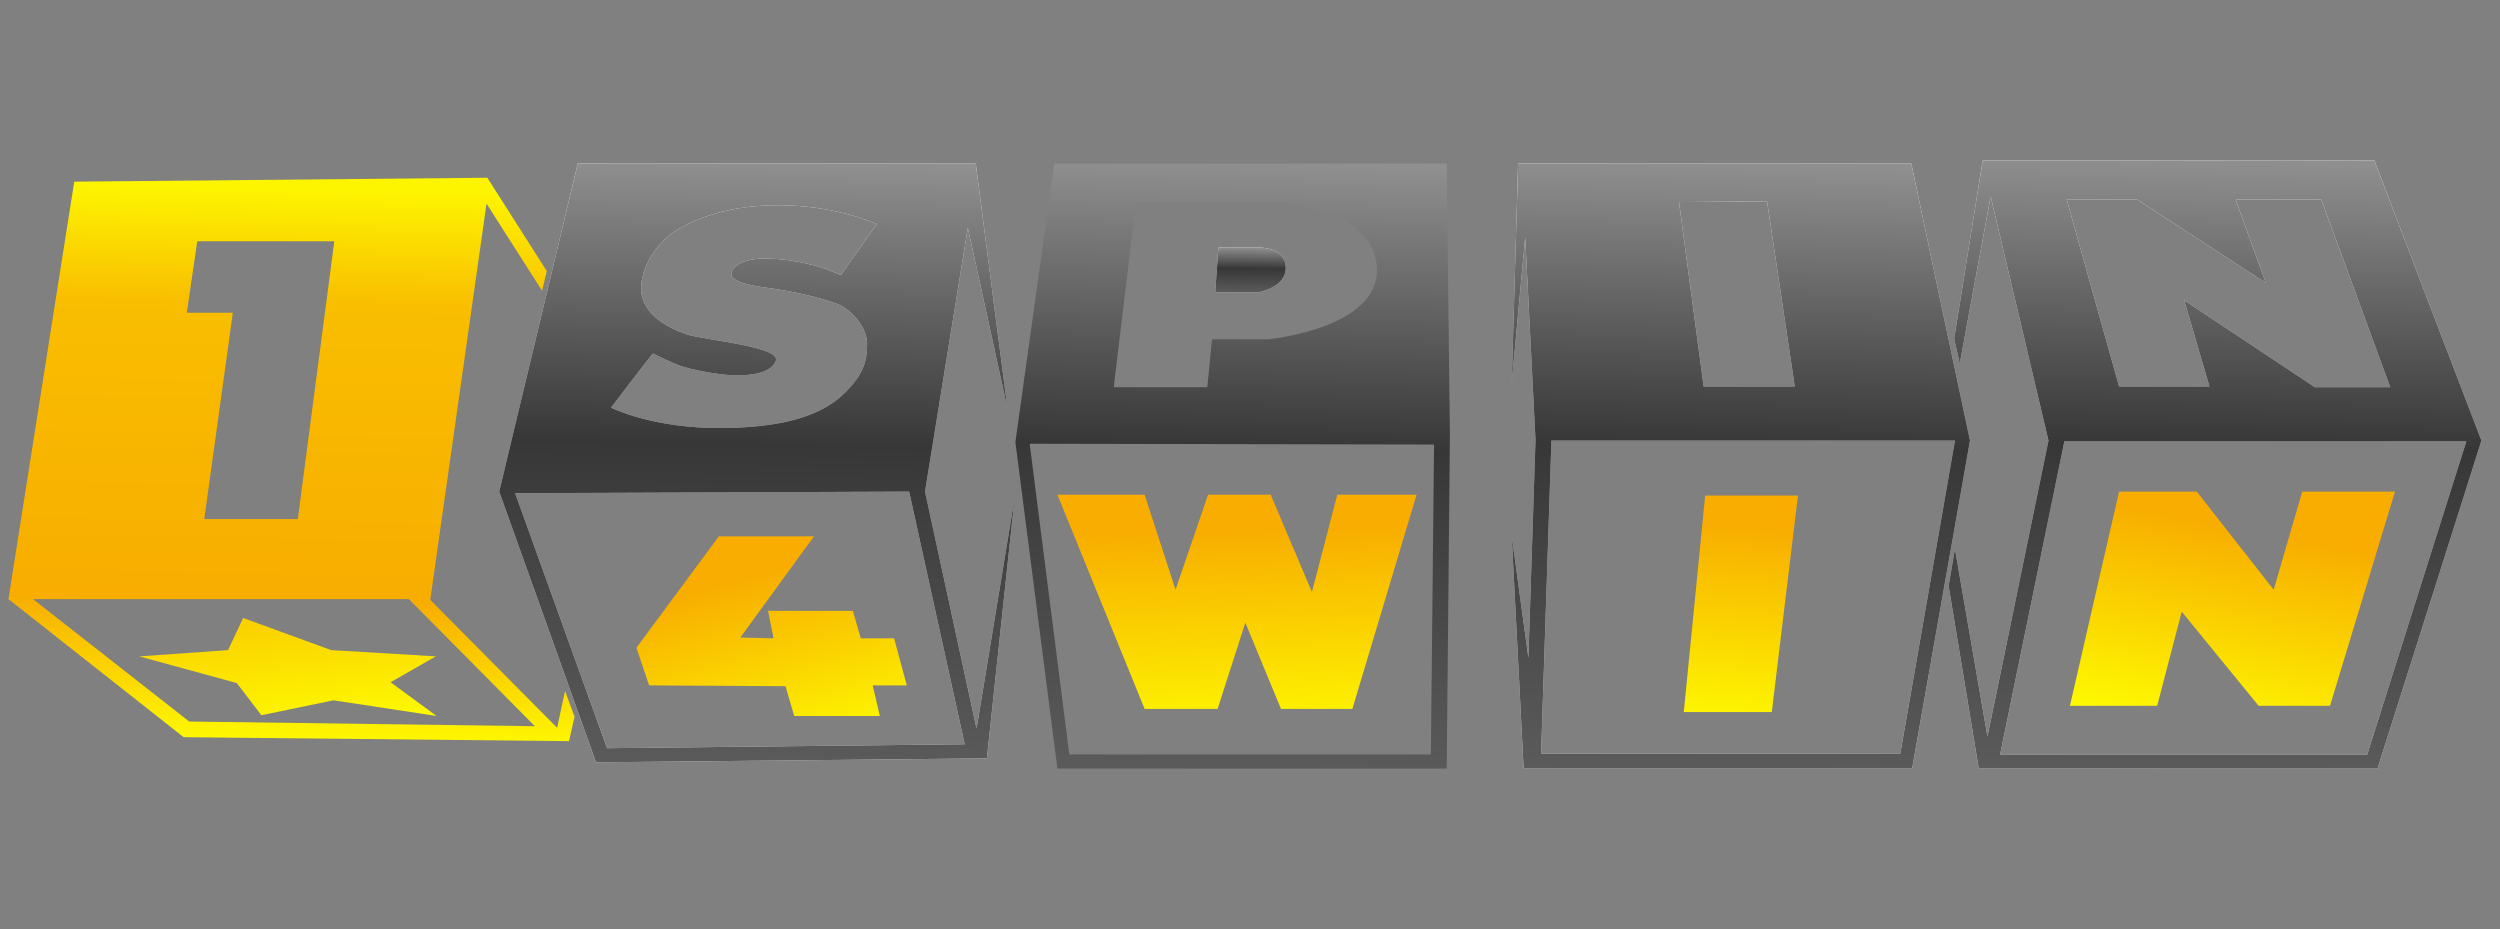
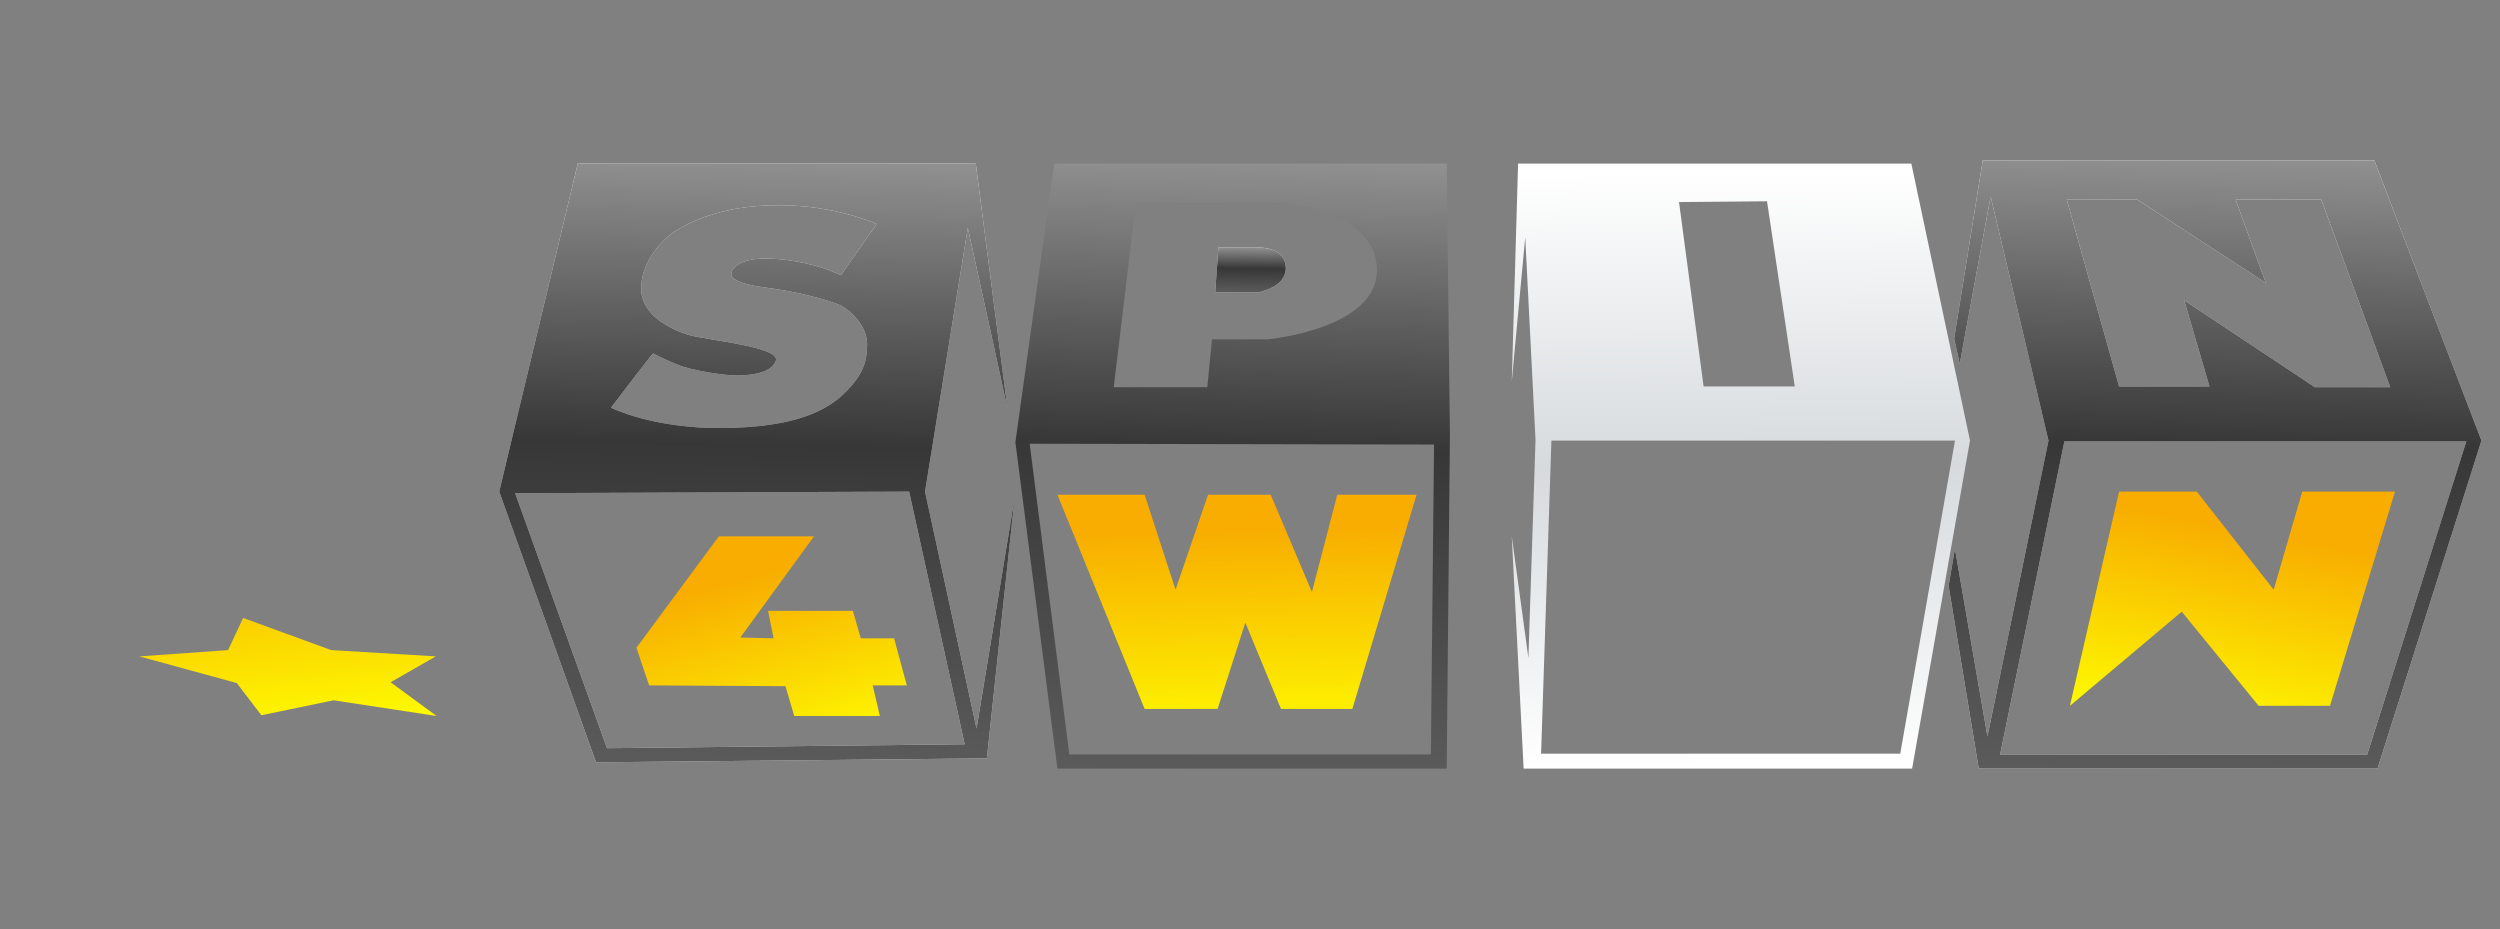
<svg xmlns="http://www.w3.org/2000/svg" width="148" height="55" viewBox="0 0 148 55" fill="none">
  <rect x="0" y="0" width="148" height="55" fill="#808080" stroke="none" />
  <g clip-path="url(#clip0_8807_96794)">
    <path d="M140.563 9.5H117.376L115.687 20.044L116.016 21.531L117.846 11.637L121.272 26.084L117.657 43.596L115.732 32.493L115.357 34.676L117.141 45.5H140.751L146.9 26.083L140.563 9.5ZM126.529 11.822L134.133 16.746L132.35 11.822H137.419L141.502 22.924H137.043L129.298 17.768L130.801 22.878H125.45L122.353 11.822H126.529ZM140.14 44.664H118.408L122.21 26.13H146.007L140.14 44.664Z" fill="url(#paint0_linear_8807_96794)" />
    <path d="M140.563 9.5H117.376L115.687 20.044L116.016 21.531L117.846 11.637L121.272 26.084L117.657 43.596L115.732 32.493L115.357 34.676L117.141 45.5H140.751L146.9 26.083L140.563 9.5ZM126.529 11.822L134.133 16.746L132.35 11.822H137.419L141.502 22.924H137.043L129.298 17.768L130.801 22.878H125.45L122.353 11.822H126.529ZM140.14 44.664H118.408L122.21 26.13H146.007L140.14 44.664Z" fill="url(#paint1_linear_8807_96794)" />
-     <path d="M136.292 29.103L134.602 34.91L130.05 29.103H125.45L122.54 41.785H127.704L129.159 36.211L133.712 41.785H137.936L141.784 29.103H136.292Z" fill="url(#paint2_linear_8807_96794)" />
+     <path d="M136.292 29.103L134.602 34.91L130.05 29.103H125.45L122.54 41.785L129.159 36.211L133.712 41.785H137.936L141.784 29.103H136.292Z" fill="url(#paint2_linear_8807_96794)" />
    <path d="M113.151 9.686H89.871L89.496 22.599L90.293 14.052L90.903 26.036L90.481 38.949L89.496 31.749L90.199 45.5H113.198L116.624 26.083L113.151 9.686ZM104.608 11.916L106.251 22.879H100.854L99.398 11.962L104.608 11.916ZM112.495 44.617H91.232L91.843 26.083H115.735L112.495 44.617Z" fill="url(#paint3_linear_8807_96794)" />
-     <path d="M113.151 9.686H89.871L89.496 22.599L90.293 14.052L90.903 26.036L90.481 38.949L89.496 31.749L90.199 45.5H113.198L116.624 26.083L113.151 9.686ZM104.608 11.916L106.251 22.879H100.854L99.398 11.962L104.608 11.916ZM112.495 44.617H91.232L91.843 26.083H115.735L112.495 44.617Z" fill="url(#paint4_linear_8807_96794)" />
-     <path d="M99.68 42.156H104.89L106.44 29.335H100.947L99.68 42.156Z" fill="url(#paint5_linear_8807_96794)" />
    <path d="M62.412 9.686L60.111 26.176L62.599 45.5H85.646L85.835 25.758L85.646 9.686H62.412ZM67.246 12.008H75.883C75.883 12.008 81.469 12.426 81.516 15.956C81.562 19.486 75.038 20.09 75.038 20.09H71.752L71.471 22.923H65.933L67.246 12.008ZM84.708 44.664H63.303L60.956 26.269L84.895 26.316L84.708 44.664Z" fill="url(#paint6_linear_8807_96794)" />
    <path d="M76.117 15.864C76.117 14.656 74.614 14.656 74.614 14.656H72.128L71.941 17.304H74.569C74.569 17.258 76.117 17.025 76.117 15.864Z" fill="url(#paint7_linear_8807_96794)" />
    <path d="M76.117 15.864C76.117 14.656 74.614 14.656 74.614 14.656H72.128L71.941 17.304H74.569C74.569 17.258 76.117 17.025 76.117 15.864Z" fill="url(#paint8_linear_8807_96794)" />
    <path d="M67.762 41.97H72.081L73.724 36.86L75.836 41.97H80.06L83.862 29.288H79.168L77.666 35.048L75.225 29.288H71.517L69.592 34.909L67.762 29.288H62.646H62.599L67.762 41.97Z" fill="url(#paint9_linear_8807_96794)" />
    <path d="M54.76 29.103L57.295 13.495L59.642 24.178L57.765 9.686H34.202L29.555 29.103L35.282 45.129L58.423 44.896L60.066 29.474L57.812 43.131L54.76 29.103ZM40.726 19.813C39.694 19.488 37.957 18.651 37.957 17.072C37.957 15.493 39.224 14.145 39.975 13.681C40.726 13.216 42.651 12.148 46.077 12.148C49.503 12.148 51.897 13.263 51.897 13.263L49.785 16.282C49.785 16.282 49.41 16.143 48.987 15.957C48.565 15.818 47.251 15.354 45.466 15.307C43.636 15.259 43.307 16.003 43.307 16.142C43.261 16.281 43.167 16.746 45.326 17.024C47.438 17.302 48.987 17.767 49.691 18.046C50.396 18.372 51.334 19.347 51.334 20.368C51.334 21.391 51.1 22.18 50.02 23.248C48.94 24.316 47.063 25.292 42.838 25.339C38.614 25.386 36.173 24.132 36.173 24.132C36.173 24.132 38.614 20.926 38.661 20.926C38.661 20.926 39.177 21.205 40.069 21.577C40.96 21.949 42.932 22.227 43.541 22.227C44.152 22.227 45.654 22.18 45.935 21.345C46.171 20.509 41.758 20.138 40.726 19.813ZM35.938 44.293L30.494 29.196L53.822 29.103L57.108 44.06L35.938 44.293Z" fill="url(#paint10_linear_8807_96794)" />
    <path d="M54.76 29.103L57.295 13.495L59.642 24.178L57.765 9.686H34.202L29.555 29.103L35.282 45.129L58.423 44.896L60.066 29.474L57.812 43.131L54.76 29.103ZM40.726 19.813C39.694 19.488 37.957 18.651 37.957 17.072C37.957 15.493 39.224 14.145 39.975 13.681C40.726 13.216 42.651 12.148 46.077 12.148C49.503 12.148 51.897 13.263 51.897 13.263L49.785 16.282C49.785 16.282 49.41 16.143 48.987 15.957C48.565 15.818 47.251 15.354 45.466 15.307C43.636 15.259 43.307 16.003 43.307 16.142C43.261 16.281 43.167 16.746 45.326 17.024C47.438 17.302 48.987 17.767 49.691 18.046C50.396 18.372 51.334 19.347 51.334 20.368C51.334 21.391 51.1 22.18 50.02 23.248C48.94 24.316 47.063 25.292 42.838 25.339C38.614 25.386 36.173 24.132 36.173 24.132C36.173 24.132 38.614 20.926 38.661 20.926C38.661 20.926 39.177 21.205 40.069 21.577C40.96 21.949 42.932 22.227 43.541 22.227C44.152 22.227 45.654 22.18 45.935 21.345C46.171 20.509 41.758 20.138 40.726 19.813ZM35.938 44.293L30.494 29.196L53.822 29.103L57.108 44.06L35.938 44.293Z" fill="url(#paint11_linear_8807_96794)" />
    <path d="M52.931 37.789H50.959L50.49 36.163H45.468L45.797 37.789L43.825 37.742L48.191 31.749H42.558L37.676 38.346L38.427 40.575L46.501 40.622L47.017 42.387H52.087L51.664 40.575H53.683L52.931 37.789Z" fill="url(#paint12_linear_8807_96794)" />
-     <path d="M33.451 40.902L32.982 43.084L25.471 35.512L28.803 12.055L32.089 17.211L32.371 16.05L28.85 10.522L4.396 10.754L0.5 35.467L10.873 43.642L33.685 43.875L34.014 42.435L33.451 40.902ZM11.671 14.331L11.718 14.284H19.791L17.631 30.728H12.093L13.784 18.512H11.06L11.671 14.331ZM11.202 42.714L1.954 35.467H24.204L31.666 42.992L11.202 42.714Z" fill="url(#paint13_linear_8807_96794)" />
    <path d="M19.604 38.486L14.394 36.582L13.502 38.486L8.245 38.858L14.018 40.437L15.474 42.342L19.744 41.458L25.846 42.387L23.124 40.389L25.8 38.857L19.604 38.486Z" fill="url(#paint14_linear_8807_96794)" />
  </g>
  <defs>
    <linearGradient id="paint0_linear_8807_96794" x1="130.025" y1="45.997" x2="131.97" y2="10.813" gradientUnits="userSpaceOnUse">
      <stop stop-color="white" />
      <stop offset="0.504" stop-color="#D6DADD" />
      <stop offset="1" stop-color="white" />
    </linearGradient>
    <linearGradient id="paint1_linear_8807_96794" x1="130.731" y1="45.823" x2="131.46" y2="7.207" gradientUnits="userSpaceOnUse">
      <stop stop-color="#5B5B5B" />
      <stop offset="0.504" stop-color="#373737" />
      <stop offset="1" stop-color="#9B9B9B" />
    </linearGradient>
    <linearGradient id="paint2_linear_8807_96794" x1="130.512" y1="43.905" x2="132.964" y2="31.328" gradientUnits="userSpaceOnUse">
      <stop stop-color="#FEFE00" />
      <stop offset="1" stop-color="#F8AD00" />
    </linearGradient>
    <linearGradient id="paint3_linear_8807_96794" x1="103.194" y1="45.3" x2="102.907" y2="10.196" gradientUnits="userSpaceOnUse">
      <stop stop-color="white" />
      <stop offset="0.504" stop-color="#D6DADD" />
      <stop offset="1" stop-color="white" />
    </linearGradient>
    <linearGradient id="paint4_linear_8807_96794" x1="102.718" y1="45.822" x2="103.557" y2="7.409" gradientUnits="userSpaceOnUse">
      <stop stop-color="#5B5B5B" />
      <stop offset="0.504" stop-color="#373737" />
      <stop offset="1" stop-color="#9B9B9B" />
    </linearGradient>
    <linearGradient id="paint5_linear_8807_96794" x1="102.299" y1="43.8" x2="103.49" y2="31.193" gradientUnits="userSpaceOnUse">
      <stop stop-color="#FEFE00" />
      <stop offset="1" stop-color="#F8AD00" />
    </linearGradient>
    <linearGradient id="paint6_linear_8807_96794" x1="72.649" y1="45.822" x2="73.534" y2="7.411" gradientUnits="userSpaceOnUse">
      <stop stop-color="#5B5B5B" />
      <stop offset="0.504" stop-color="#373737" />
      <stop offset="1" stop-color="#9B9B9B" />
    </linearGradient>
    <linearGradient id="paint7_linear_8807_96794" x1="73.92" y1="46.149" x2="74.058" y2="8.49" gradientUnits="userSpaceOnUse">
      <stop stop-color="white" />
      <stop offset="0.504" stop-color="#D6DADD" />
      <stop offset="1" stop-color="white" />
    </linearGradient>
    <linearGradient id="paint8_linear_8807_96794" x1="73.976" y1="17.327" x2="74.006" y2="14.487" gradientUnits="userSpaceOnUse">
      <stop stop-color="#5B5B5B" />
      <stop offset="0.504" stop-color="#373737" />
      <stop offset="1" stop-color="#9B9B9B" />
    </linearGradient>
    <linearGradient id="paint9_linear_8807_96794" x1="73.589" y1="44.466" x2="73.279" y2="31.378" gradientUnits="userSpaceOnUse">
      <stop stop-color="#FEFE00" />
      <stop offset="1" stop-color="#F8AD00" />
    </linearGradient>
    <linearGradient id="paint10_linear_8807_96794" x1="44.712" y1="46.055" x2="44.928" y2="9.183" gradientUnits="userSpaceOnUse">
      <stop stop-color="white" />
      <stop offset="0.504" stop-color="#D6DADD" />
      <stop offset="1" stop-color="white" />
    </linearGradient>
    <linearGradient id="paint11_linear_8807_96794" x1="44.426" y1="45.447" x2="45.157" y2="7.429" gradientUnits="userSpaceOnUse">
      <stop stop-color="#5B5B5B" />
      <stop offset="0.504" stop-color="#373737" />
      <stop offset="1" stop-color="#9B9B9B" />
    </linearGradient>
    <linearGradient id="paint12_linear_8807_96794" x1="47.318" y1="45.537" x2="44.253" y2="34.16" gradientUnits="userSpaceOnUse">
      <stop stop-color="#FEFE00" />
      <stop offset="1" stop-color="#F8AD00" />
    </linearGradient>
    <linearGradient id="paint13_linear_8807_96794" x1="17.152" y1="44.477" x2="17.782" y2="11.281" gradientUnits="userSpaceOnUse">
      <stop stop-color="#FEFE00" />
      <stop offset="0.27" stop-color="#F8AD00" />
      <stop offset="0.799" stop-color="#F9BE00" />
      <stop offset="1" stop-color="#FDF400" />
    </linearGradient>
    <linearGradient id="paint14_linear_8807_96794" x1="17.488" y1="43.782" x2="14.291" y2="10.045" gradientUnits="userSpaceOnUse">
      <stop stop-color="#FEFE00" />
      <stop offset="0.376" stop-color="#F8AD00" />
      <stop offset="0.799" stop-color="#F9BE00" />
      <stop offset="1" stop-color="#FDF400" />
    </linearGradient>
    <clipPath id="clip0_8807_96794">
      <rect width="147" height="54" fill="white" transform="translate(0.5 0.5)" />
    </clipPath>
  </defs>
</svg>